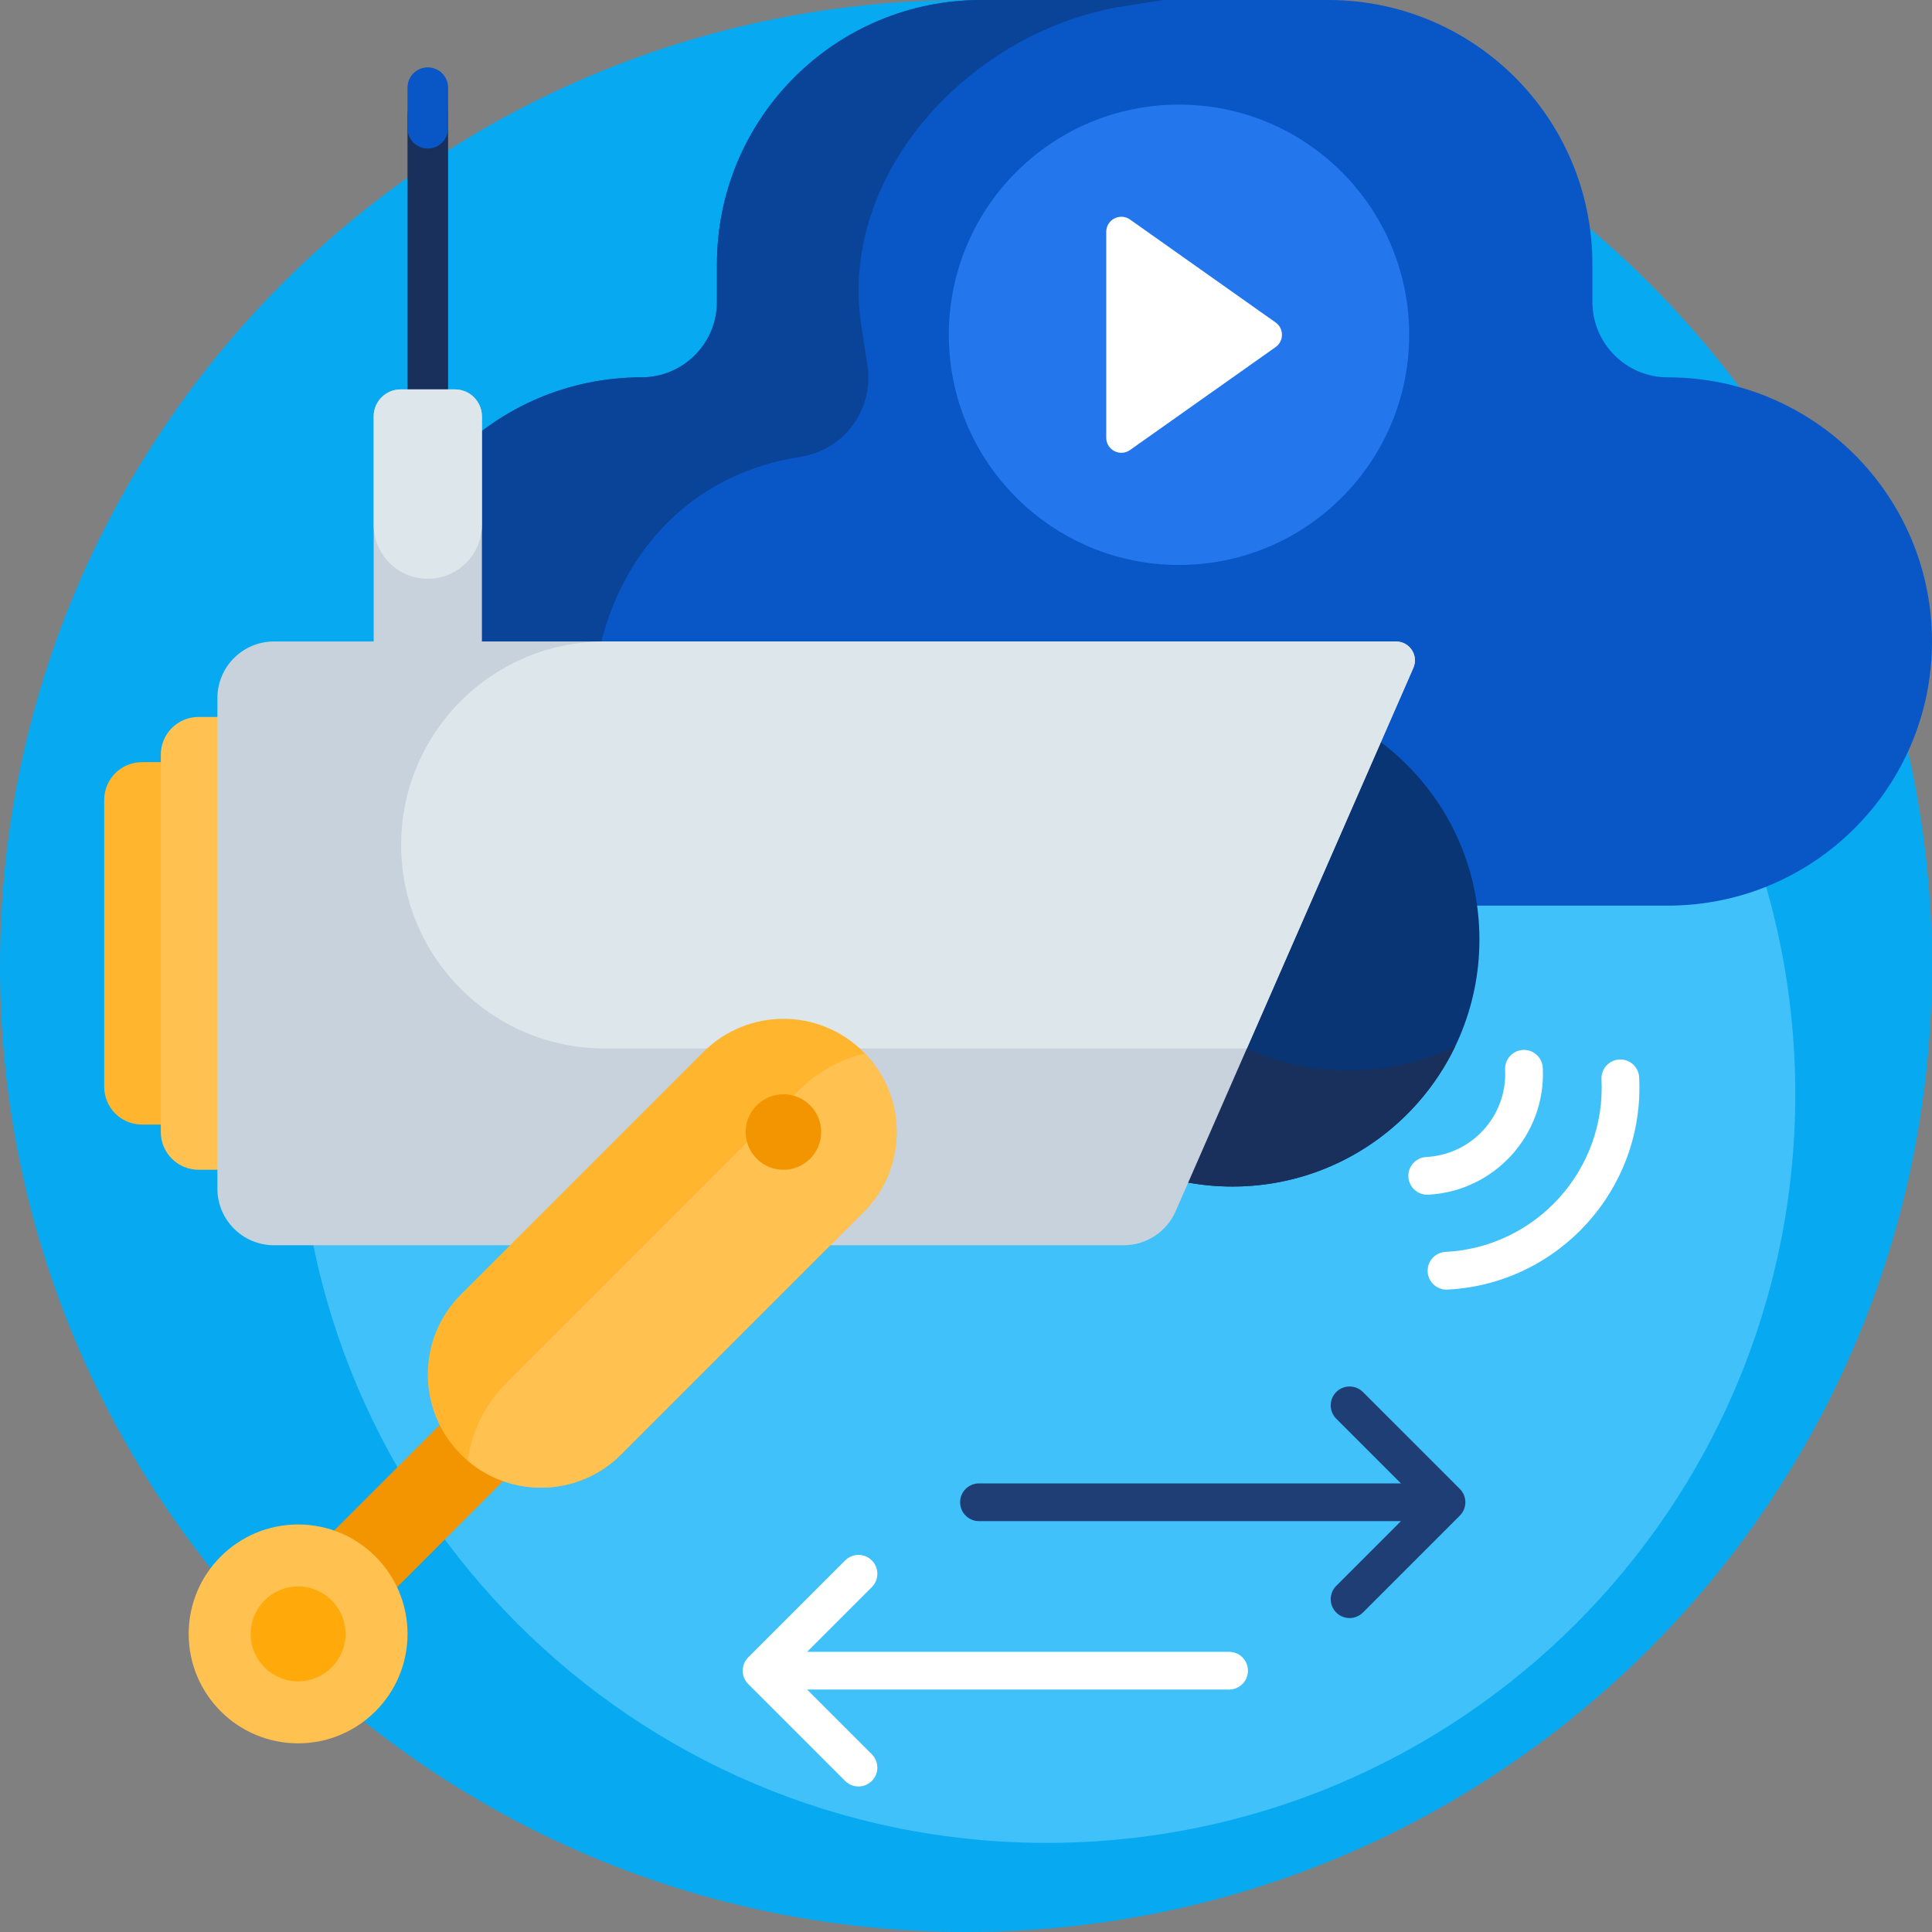
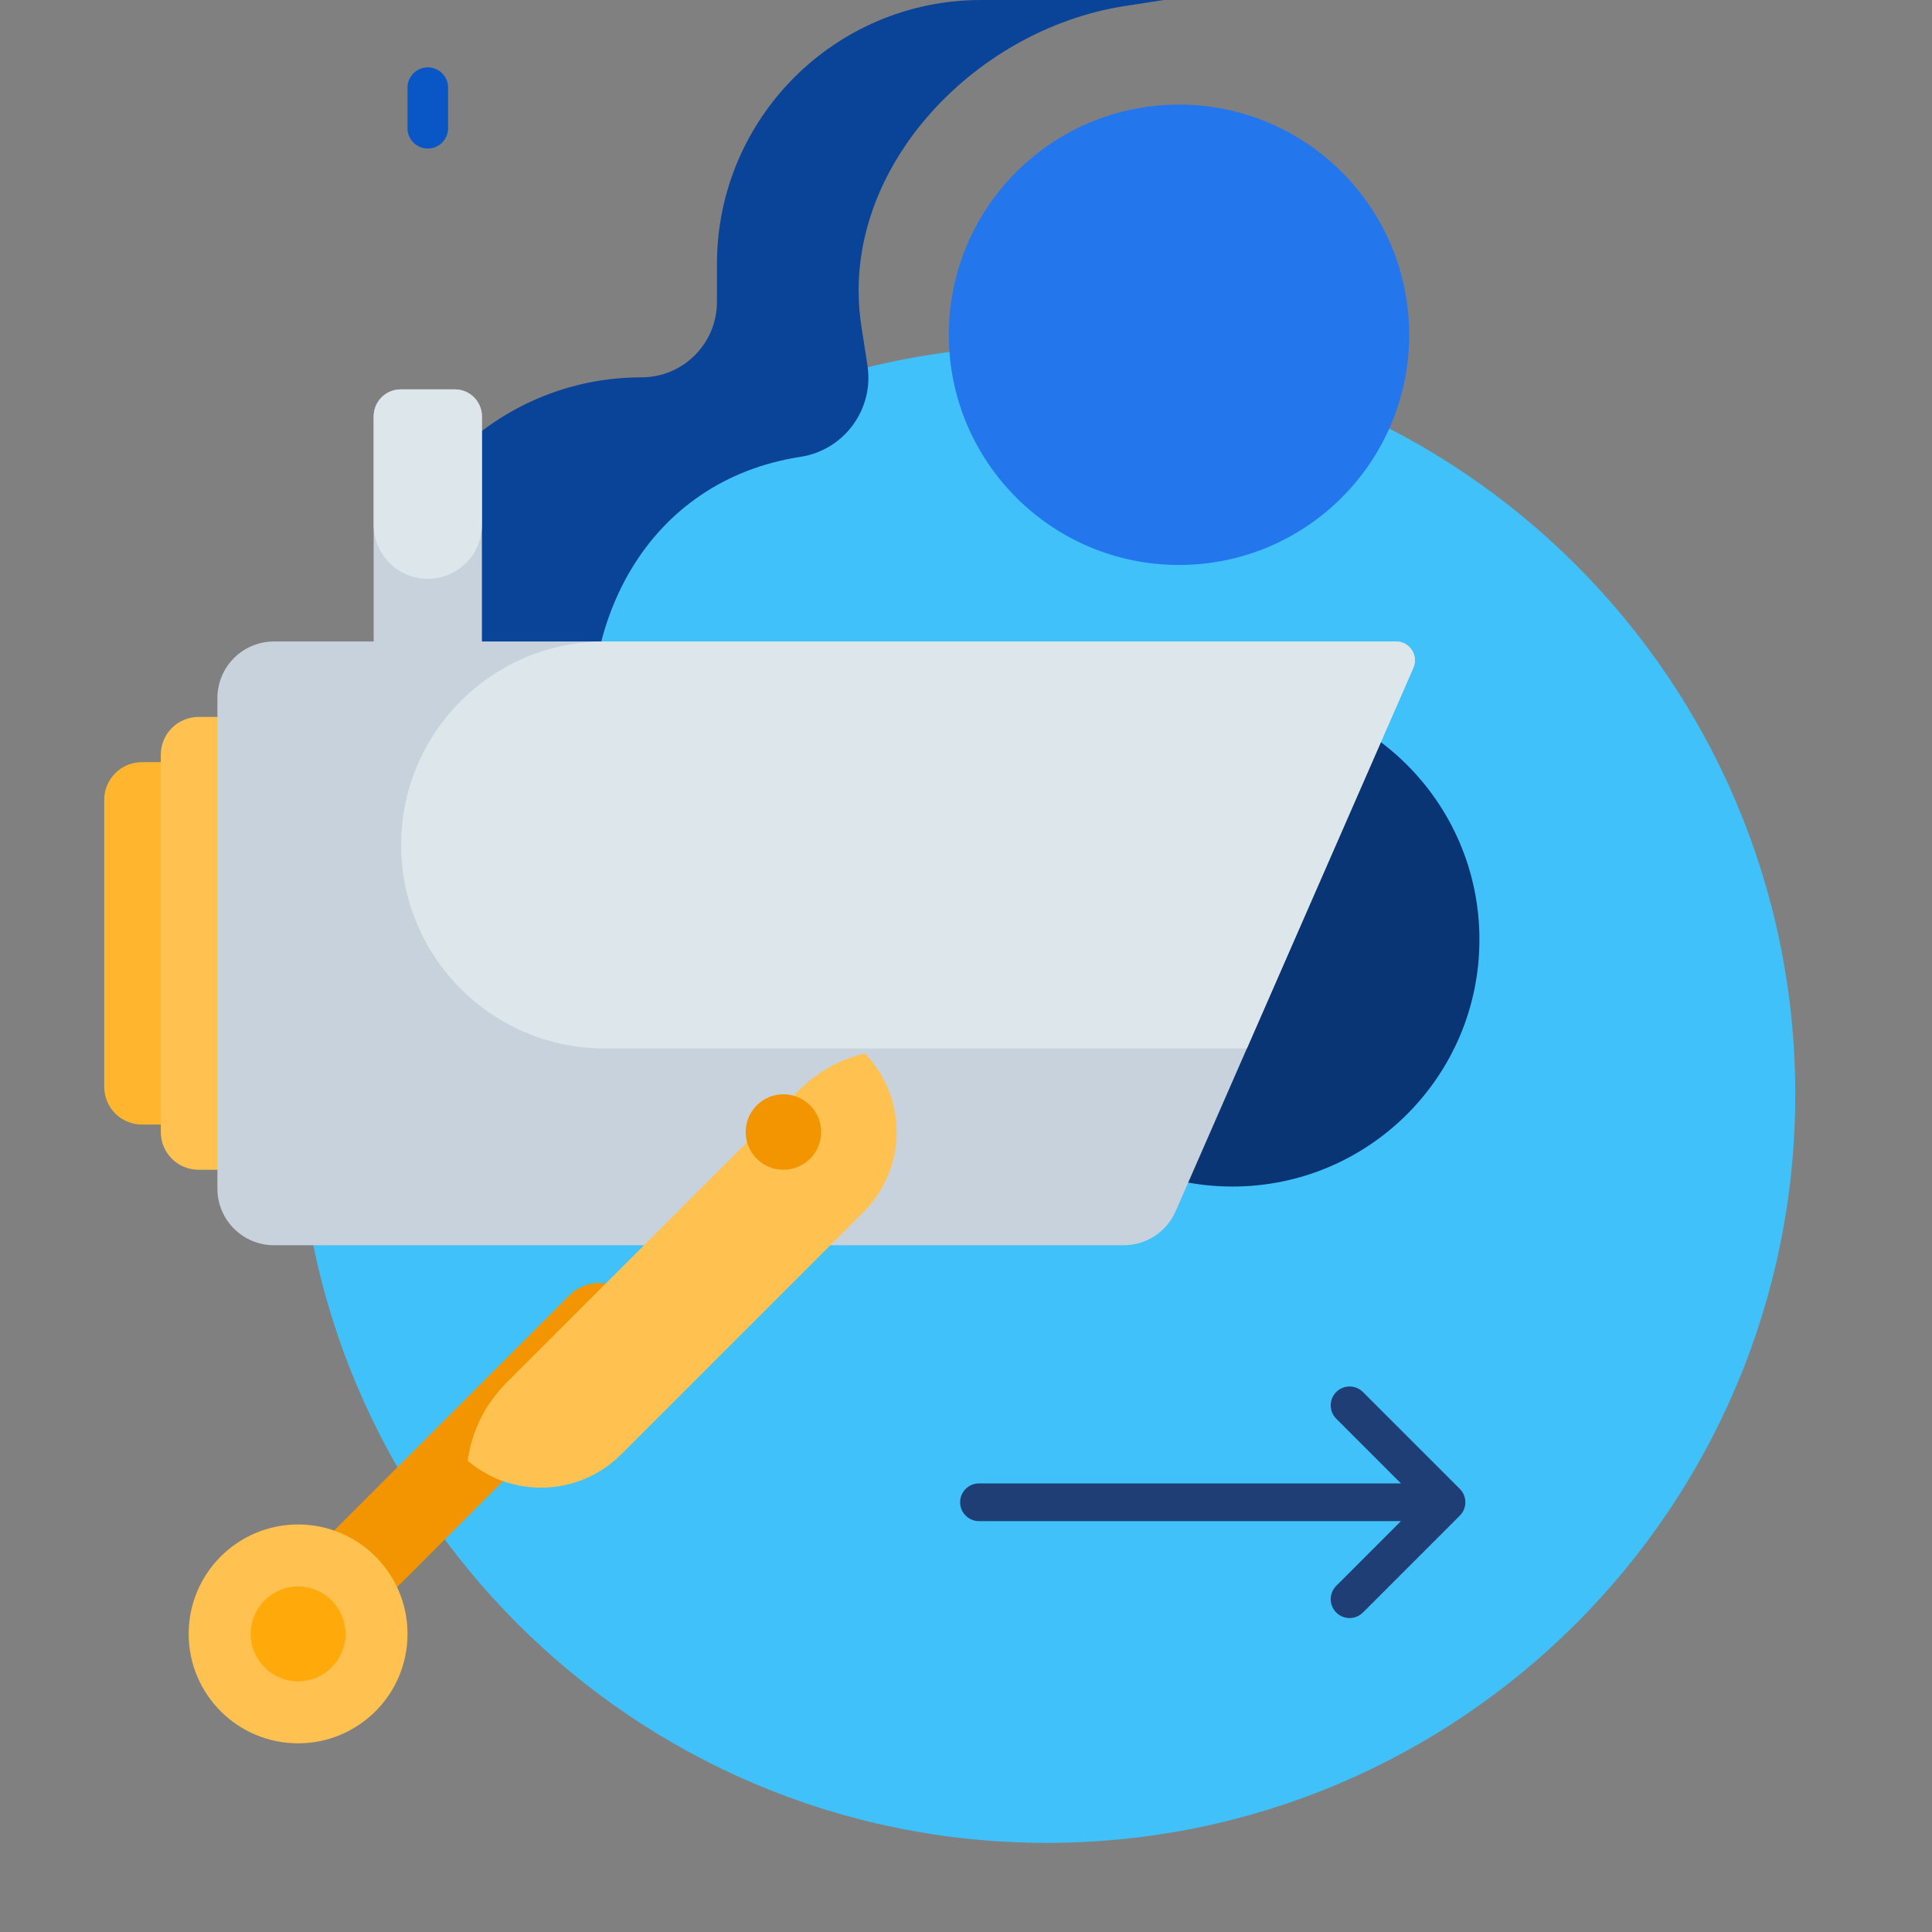
<svg xmlns="http://www.w3.org/2000/svg" id="Capa_1" enable-background="new 0 0 512 512" height="512" viewBox="0 0 512 512" width="512">
  <rect x="0" y="0" width="512" height="512" fill="#808080" stroke="none" />
  <g>
-     <path d="m512 256c0 141.385-114.615 256-256 256s-256-114.615-256-256 114.615-256 256-256 256 114.615 256 256z" fill="#07a9f0" />
    <path d="m475.766 290c0 109.564-88.819 198.383-198.383 198.383s-198.383-88.819-198.383-198.383 88.819-198.383 198.383-198.383 198.383 88.819 198.383 198.383z" fill="#40c1fa" />
-     <path d="m512 170c0 38.66-31.34 70-70 70h-272c-38.66 0-70-31.34-70-70 0-38.66 31.34-70 70-70 11.046 0 20-8.954 20-20v-10c0-38.66 31.34-70 70-70h92c38.66 0 70 31.34 70 70v10c0 11.046 8.954 20 20 20 38.66 0 70 31.34 70 70z" fill="#0956c6" />
    <path d="m172.532 240h-2.532c-38.66 0-70-31.34-70-70s31.34-70 70-70c11.046 0 20-8.954 20-20v-10c0-38.66 31.34-70 70-70h48.448l-10.352 1.6c-40.546 6.265-76.098 44.213-69.833 84.759l1.621 10.488c1.79 11.584-6.15 22.427-17.735 24.217-40.546 6.265-60.575 44.212-54.31 84.759 1.996 12.916 7.207 24.538 14.693 34.177z" fill="#0a4499" />
    <path d="m373.448 88.72c0 33.689-27.311 61-61 61s-61-27.311-61-61 27.311-61 61-61c33.69 0 61 27.311 61 61z" fill="#2476ed" />
-     <path d="m118.749 30.401v96.096c0 2.97-2.408 5.378-5.378 5.378s-5.379-2.408-5.379-5.378v-96.096c0-2.97 2.408-5.378 5.379-5.378s5.378 2.407 5.378 5.378z" fill="#19305c" />
    <path d="m118.749 23.229v10.757c0 2.97-2.408 5.378-5.378 5.378s-5.379-2.408-5.379-5.378v-10.757c0-2.97 2.408-5.378 5.379-5.378s5.378 2.408 5.378 5.378z" fill="#0956c6" />
    <path d="m392.064 249c0 36.145-29.301 65.447-65.447 65.447-36.145 0-65.447-29.301-65.447-65.447s29.302-65.447 65.447-65.447 65.447 29.302 65.447 65.447z" fill="#0a3575" />
-     <path d="m385.652 277.285c-10.552 21.984-33.021 37.162-59.036 37.162-36.145 0-65.447-29.301-65.447-65.447 0-26.015 15.178-48.484 37.162-59.036-4.109 8.561-6.411 18.154-6.411 28.285 0 36.145 29.301 65.447 65.447 65.447 10.131 0 19.725-2.302 28.285-6.411z" fill="#19305c" />
+     <path d="m385.652 277.285z" fill="#19305c" />
    <path d="m107.617 211.979v76.042c0 5.523-4.477 10-10 10h-60c-5.523 0-10-4.477-10-10v-76.042c0-5.523 4.477-10 10-10h60c5.523 0 10 4.477 10 10z" fill="#ffb52d" />
    <path d="m107.617 200v100c0 5.523-4.477 10-10 10h-45c-5.523 0-10-4.477-10-10v-100c0-5.523 4.477-10 10-10h45c5.523 0 10 4.477 10 10z" fill="#ffc14f" />
    <path d="m166.719 359.123-70.425 70.425c-4.375 4.375-11.468 4.375-15.842 0-4.375-4.375-4.375-11.468 0-15.842l70.425-70.425c4.375-4.375 11.468-4.375 15.842 0 4.375 4.375 4.375 11.468 0 15.842z" fill="#f29500" />
    <path d="m374.553 177.004-63.004 144.008c-2.389 5.46-7.783 8.988-13.742 8.988h-225.19c-8.284 0-15-6.716-15-15v-130c0-8.284 6.716-15 15-15h26.411v-59.639c0-3.961 3.211-7.171 7.171-7.171h14.343c3.961 0 7.171 3.211 7.171 7.171v59.639h242.259c3.606 0 6.026 3.701 4.581 7.004z" fill="#c8d2dc" />
    <path d="m113.371 153.389c-7.921 0-14.343-6.421-14.343-14.343v-28.685c0-3.961 3.211-7.171 7.171-7.171h14.343c3.961 0 7.171 3.211 7.171 7.171v28.685c0 7.921-6.421 14.343-14.342 14.343zm256.601 16.611h-209.738c-29.782 0-53.925 24.143-53.925 53.925 0 29.782 24.143 53.925 53.925 53.925h170.198l44.121-100.847c1.445-3.302-.975-7.003-4.581-7.003z" fill="#dce6eb" />
-     <path d="m228.83 321.213-64.246 64.246c-11.716 11.716-30.711 11.716-42.426 0-11.716-11.716-11.716-30.711 0-42.427l64.249-64.249c11.716-11.713 30.709-11.712 42.424.002 11.715 11.717 11.715 30.713-.001 42.428z" fill="#ffb52d" />
    <path d="m228.83 321.213-64.246 64.246c-11.141 11.141-28.866 11.687-40.653 1.638 1.046-7.544 4.469-14.823 10.27-20.624l77.623-77.623c4.968-4.966 11.018-8.189 17.391-9.67 11.329 11.744 11.201 30.448-.385 42.033z" fill="#ffc14f" />
    <path d="m214.688 307.071c-3.905 3.905-10.237 3.905-14.142 0s-3.905-10.237 0-14.142 10.237-3.905 14.142 0 3.905 10.237 0 14.142z" fill="#f29500" />
    <path d="m108 433c0 16.016-12.984 29-29 29s-29-12.984-29-29 12.984-29 29-29 29 12.984 29 29z" fill="#ffc14f" />
    <path d="m91.567 433c0 6.94-5.626 12.567-12.567 12.567s-12.567-5.627-12.567-12.567 5.627-12.567 12.567-12.567 12.567 5.627 12.567 12.567z" fill="#ffa90b" />
    <path d="m386.872 401.652-25.683 25.684c-.976.976-2.256 1.464-3.535 1.464s-2.56-.488-3.535-1.464c-1.953-1.953-1.953-5.119 0-7.071l17.147-17.148h-111.823c-2.762 0-5-2.239-5-5s2.238-5 5-5h111.823l-17.147-17.147c-1.953-1.953-1.953-5.119 0-7.071 1.951-1.952 5.119-1.952 7.07 0l25.683 25.683c1.953 1.951 1.953 5.117 0 7.07z" fill="#203e76" />
-     <path d="m299.473 119.259 38.569-27.273c2.254-1.594 2.254-4.938 0-6.532l-38.569-27.272c-2.649-1.874-6.309.021-6.309 3.266v54.545c0 3.245 3.66 5.139 6.309 3.266zm79.008 197.346c-.086.004-.172.006-.257.006-2.646 0-4.854-2.075-4.989-4.747-.141-2.758 1.981-5.107 4.74-5.247 12.136-.616 21.509-10.991 20.894-23.127-.141-2.758 1.982-5.107 4.74-5.247 2.751-.136 5.107 1.983 5.246 4.74.896 17.644-12.73 32.726-30.374 33.622zm-52.762 121.145h-111.823l17.147-17.147c1.953-1.953 1.953-5.119 0-7.071-1.951-1.952-5.119-1.952-7.07 0l-25.684 25.683c-.938.938-1.465 2.209-1.465 3.536s.526 2.598 1.465 3.536l25.684 25.684c.976.976 2.256 1.464 3.535 1.464s2.56-.488 3.535-1.464c1.953-1.953 1.953-5.119 0-7.071l-17.148-17.148h111.822c2.762 0 5-2.239 5-5s-2.237-5.002-4.998-5.002zm108.676-152.23c-.139-2.758-2.456-4.878-5.247-4.74-2.758.14-4.88 2.489-4.739 5.247 1.218 24.004-17.32 44.524-41.325 45.742-2.758.14-4.88 2.489-4.739 5.247.135 2.672 2.344 4.747 4.989 4.747.085 0 .171-.002.258-.006 29.51-1.499 52.301-26.726 50.803-56.237z" fill="#fff" />
  </g>
</svg>